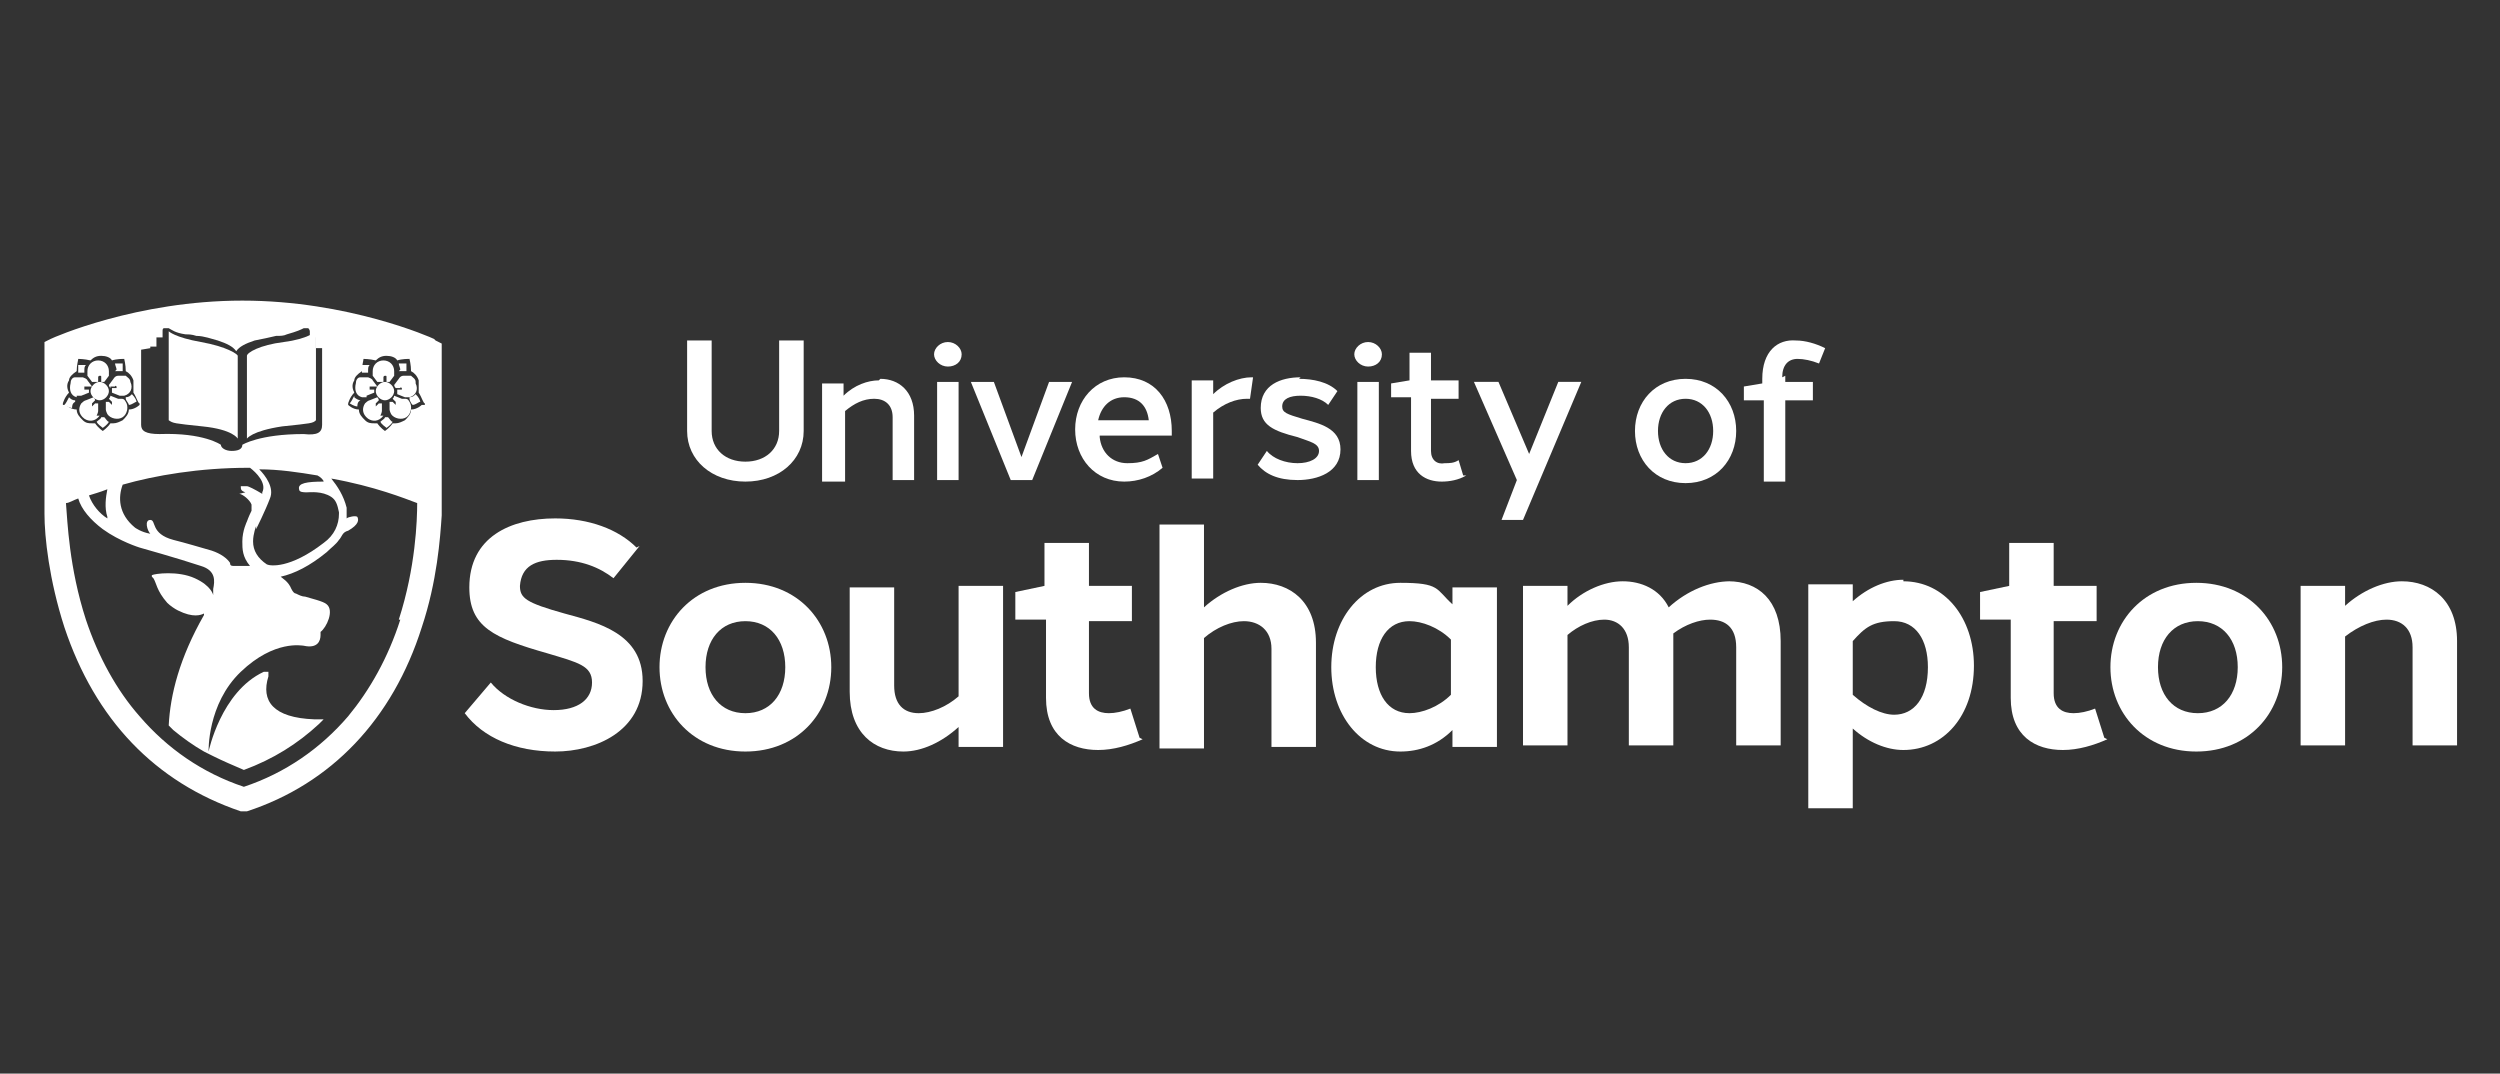
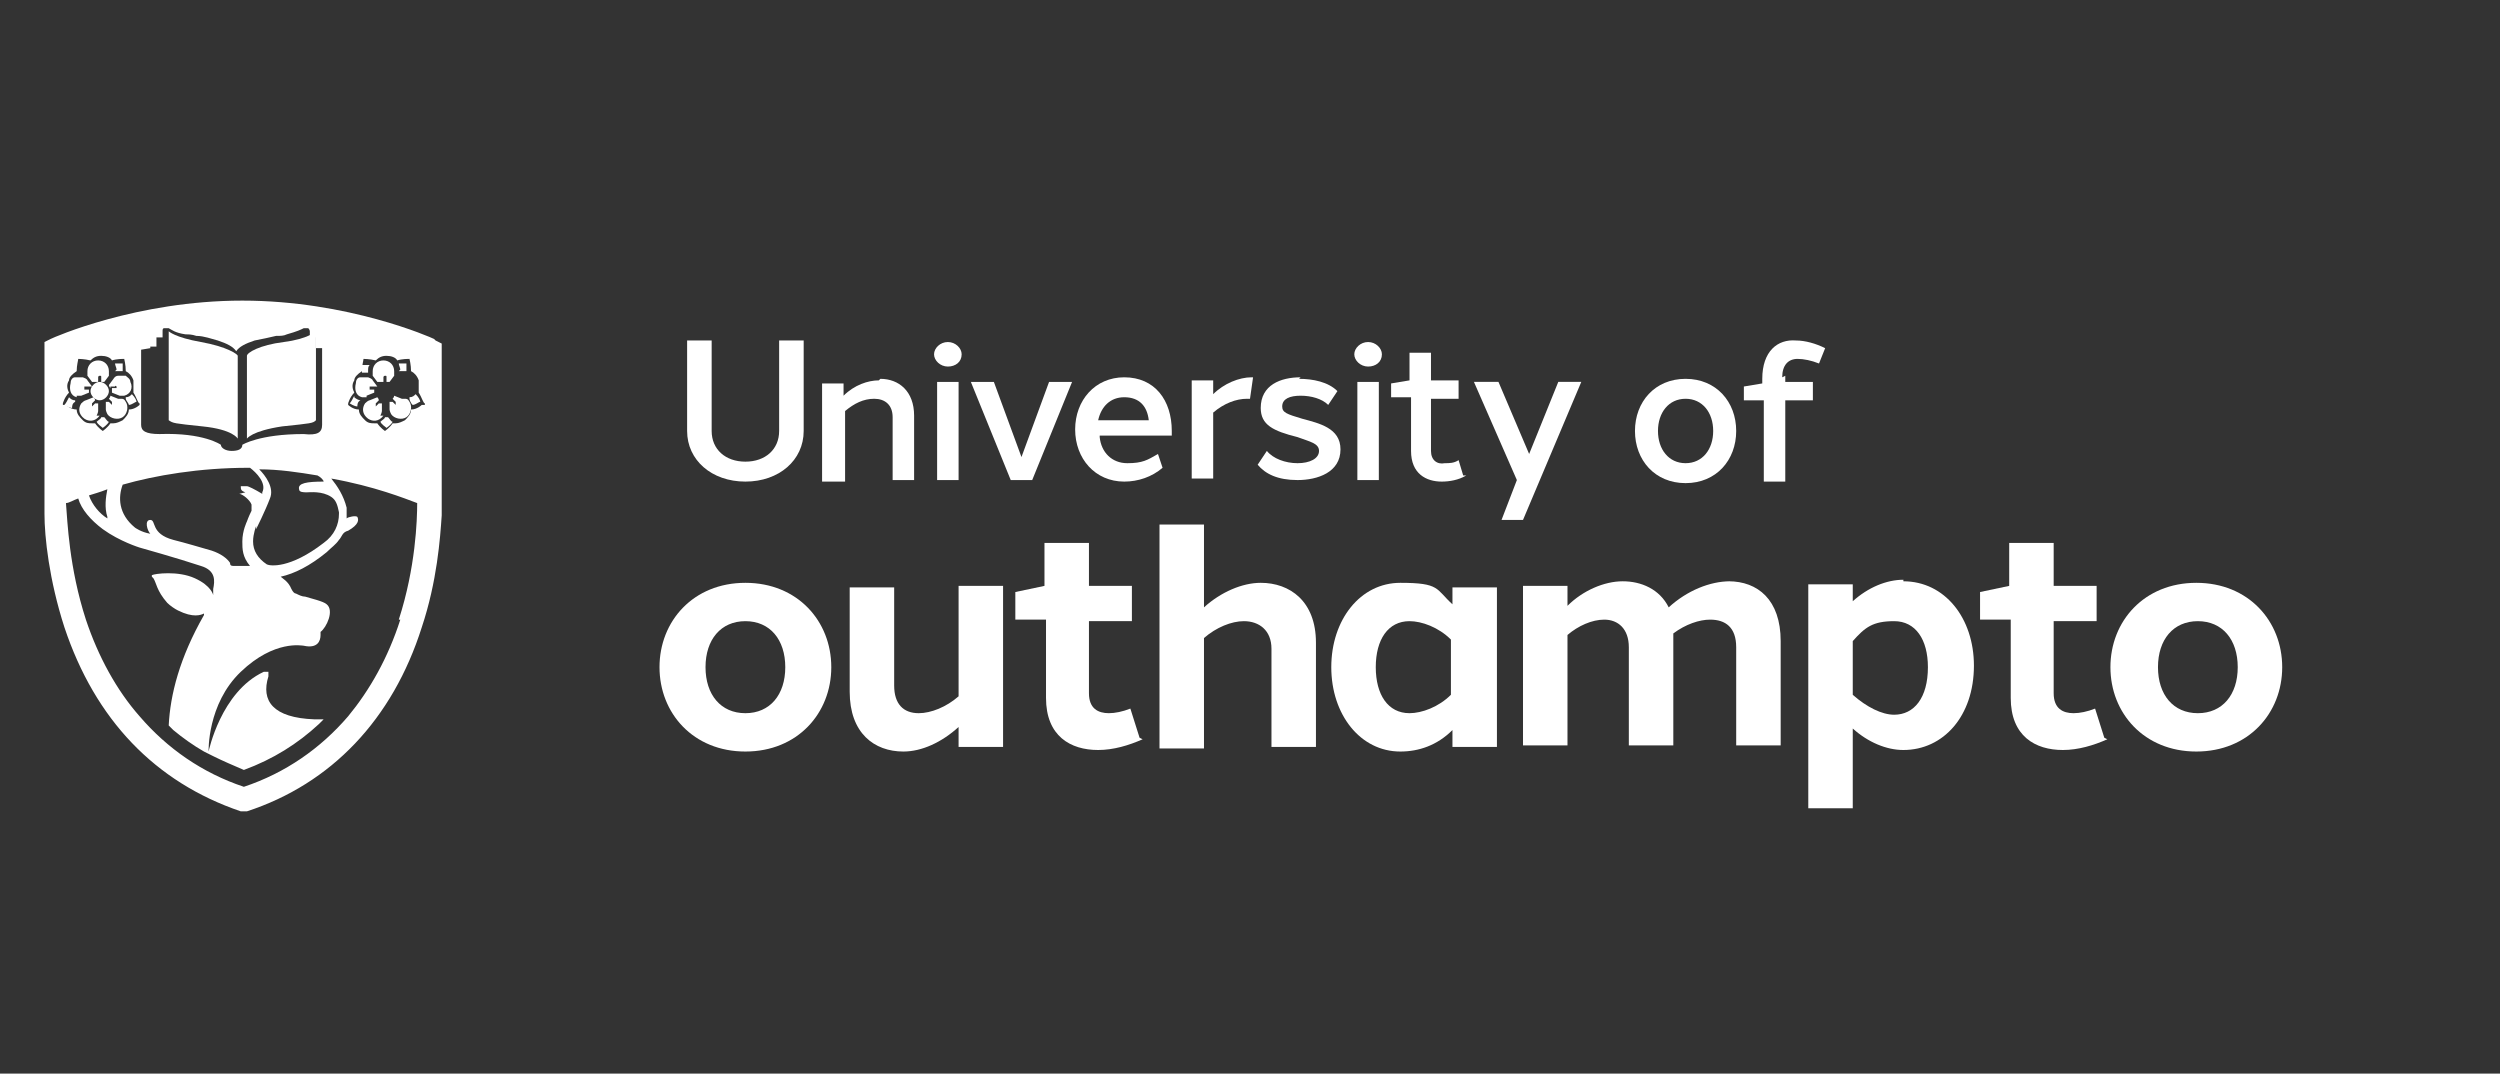
<svg xmlns="http://www.w3.org/2000/svg" id="Artwork" version="1.1" width="163px" height="70" viewBox="0 0 163 70">
  <rect x="0" y="0" width="163" height="70" fill="#333333" stroke="none" />
  <defs>
    <style> .cls-1 { fill: #fff; stroke-width: 0px; } </style>
  </defs>
  <g>
    <path class="cls-1" d="M52.4,28.1c0,1.9-1.6,3.3-3.8,3.3s-3.8-1.4-3.8-3.3v-5.9h1.6v5.9c0,1.2.9,2,2.2,2s2.2-.8,2.2-2v-5.9h1.6v5.9Z" />
    <path class="cls-1" d="M57.4,24.7c1.2,0,2.2.8,2.2,2.4v4.2h-1.4v-4.1c0-.8-.5-1.2-1.2-1.2s-1.3.3-1.9.8v4.6h-1.5v-6.4h1.4v.8c.7-.7,1.6-1,2.3-1h0Z" />
    <path class="cls-1" d="M62.7,23.1c0,.5-.4.8-.9.8s-.9-.4-.9-.8.4-.8.9-.8.9.4.9.8ZM61.1,31.3v-6.4h1.4v6.4h-1.4Z" />
    <path class="cls-1" d="M67.4,31.3h-1.5l-2.6-6.4h1.5l1.8,4.9,1.8-4.9h1.5l-2.6,6.4Z" />
    <path class="cls-1" d="M76.4,28.1c0,0,0,.2,0,.3h-4.7s0,0,0,.1c.1,1,.8,1.7,1.8,1.7s1.3-.2,2-.6l.3.9c-.7.6-1.6.9-2.5.9-1.9,0-3.2-1.5-3.2-3.4s1.3-3.4,3.2-3.4c2,0,3.1,1.5,3.1,3.5ZM71.7,27.4h3.2c-.1-.9-.6-1.5-1.6-1.5-.9,0-1.5.6-1.7,1.5Z" />
    <path class="cls-1" d="M81.7,24.6l-.2,1.4c0,0-.1,0-.2,0-.7,0-1.5.3-2.2.9v4.3h-1.4v-6.4h1.4v.9c.7-.7,1.7-1.1,2.5-1.1,0,0,.1,0,.2,0Z" />
    <path class="cls-1" d="M84.7,24.7c.9,0,1.9.2,2.5.8l-.6.9c-.4-.4-1.1-.6-1.8-.6-.7,0-1.2.2-1.2.7,0,.4.3.5,1.3.8,1.1.3,2.5.6,2.5,2,0,1.5-1.5,2-2.8,2s-2.1-.4-2.6-1l.6-.9c.4.5,1.2.8,2,.8.8,0,1.4-.3,1.4-.8,0-.5-.6-.6-1.4-.9-1.6-.4-2.4-.8-2.4-1.9,0-1.5,1.3-2,2.6-2h0Z" />
    <path class="cls-1" d="M90.1,23.1c0,.5-.4.8-.9.8s-.9-.4-.9-.8.4-.8.9-.8.9.4.9.8ZM88.5,31.3v-6.4h1.4v6.4h-1.4Z" />
    <path class="cls-1" d="M95.6,31c-.5.3-1.1.4-1.6.4-1,0-2-.5-2-2v-3.5h-1.3v-.9l1.2-.2h0v-1.8h1.4v1.8h1.8v1.2h-1.8v3.4c0,.6.4.9.9.8.3,0,.6,0,.9-.2l.3,1Z" />
    <path class="cls-1" d="M99.2,33.9h-1.3s1-2.6,1-2.6l-2.8-6.4h1.6l2,4.7,1.9-4.7h1.5l-3.8,9Z" />
    <path class="cls-1" d="M113.2,28.1c0,1.9-1.3,3.4-3.3,3.4s-3.3-1.5-3.3-3.4,1.3-3.4,3.3-3.4c2,0,3.3,1.5,3.3,3.4ZM108.1,28.1c0,1.2.7,2.1,1.8,2.1s1.8-.9,1.8-2.1-.7-2.1-1.8-2.1-1.8.9-1.8,2.1Z" />
    <path class="cls-1" d="M116.4,24.5v.4h1.8v1.2h-1.8v5.3h-1.4v-5.3h-1.3v-.9l1.2-.2h0v-.3c0-1.8,1-2.6,2.2-2.5.6,0,1.3.2,1.9.5l-.4,1c-.5-.2-1-.3-1.4-.3-.6,0-1,.4-1,1.2Z" />
  </g>
  <g>
-     <path class="cls-1" d="M41.7,35.6l-1.7,2.1c-.9-.7-2.1-1.2-3.7-1.2-1.4,0-2.3.4-2.4,1.7,0,.8.4,1.1,2.9,1.8,2.2.6,5.1,1.3,5.1,4.4,0,3.3-3.1,4.6-5.7,4.6s-4.7-.9-5.9-2.5l1.7-2c.9,1.1,2.6,1.8,4.1,1.8,1.6,0,2.5-.7,2.5-1.8,0-1.1-.9-1.3-2.9-1.9-3.5-1-5.1-1.7-5.1-4.3,0-3.3,2.7-4.5,5.6-4.5,2.2,0,4.1.7,5.3,1.9Z" />
    <path class="cls-1" d="M54.2,43.5c0,3-2.2,5.5-5.6,5.5s-5.6-2.5-5.6-5.5,2.2-5.5,5.6-5.5c3.4,0,5.6,2.5,5.6,5.5ZM46,43.5c0,1.8,1,3,2.6,3s2.6-1.2,2.6-3-1-3-2.6-3-2.6,1.2-2.6,3Z" />
    <path class="cls-1" d="M65.4,48.7h-2.9v-1.3c-1.1,1-2.4,1.6-3.6,1.6-1.9,0-3.5-1.2-3.5-3.9v-6.8h2.9v6.4c0,1.2.6,1.8,1.6,1.8.8,0,1.8-.4,2.6-1.1v-7.2h2.9v10.4h0Z" />
    <path class="cls-1" d="M74.5,48.2c-.9.4-1.9.7-2.9.7-1.8,0-3.4-.9-3.4-3.4v-5.1h-2v-1.8l1.9-.4h0v-2.8h2.9v2.8h2.8v2.3h-2.8v4.7c0,1,.6,1.3,1.3,1.3.4,0,.9-.1,1.4-.3l.6,1.9Z" />
    <path class="cls-1" d="M82.2,38c1.9,0,3.6,1.2,3.6,3.9v6.8h-2.9v-6.4c0-1.2-.8-1.8-1.8-1.8-.8,0-1.8.4-2.6,1.1v7.2h-2.9v-14.6h2.9v5.4c1.1-1,2.5-1.6,3.7-1.6h0Z" />
    <path class="cls-1" d="M97.6,48.7h-2.9v-1.1c-1,1-2.2,1.4-3.4,1.4-2.6,0-4.5-2.4-4.5-5.5s1.9-5.5,4.5-5.5,2.3.4,3.4,1.4v-1.1h2.9v10.4ZM94.6,45.3v-3.6c-.8-.8-1.9-1.2-2.7-1.2-1.4,0-2.2,1.2-2.2,3s.8,3,2.2,3c.8,0,1.9-.4,2.7-1.2Z" />
    <path class="cls-1" d="M112.7,37.9c1.9,0,3.4,1.2,3.4,3.9v6.8h-2.9v-6.4c0-1.3-.7-1.8-1.7-1.8-.7,0-1.6.3-2.4.9,0,.2,0,.3,0,.5v6.8h-2.9v-6.4c0-1.2-.7-1.8-1.6-1.8-.8,0-1.7.4-2.4,1v7.2h-2.9v-10.4h2.9v1.3c1-1,2.4-1.6,3.6-1.6s2.4.5,3,1.7c1.2-1.1,2.7-1.7,4-1.7h0Z" />
    <path class="cls-1" d="M124.1,37.9c2.7,0,4.6,2.4,4.6,5.5,0,3.3-2,5.5-4.6,5.5-1.1,0-2.3-.5-3.3-1.4v5.2h-2.9v-14.6h2.9v1.1c1-.9,2.2-1.4,3.3-1.4h0ZM125.7,43.5c0-1.8-.8-3-2.2-3s-1.9.4-2.7,1.3v3.5c.9.8,1.9,1.3,2.7,1.3,1.3,0,2.2-1.1,2.2-3.1Z" />
    <path class="cls-1" d="M137.4,48.2c-.9.4-1.9.7-2.9.7-1.8,0-3.4-.9-3.4-3.4v-5.1h-2v-1.8l1.9-.4h0v-2.8h2.9v2.8h2.8v2.3h-2.8v4.7c0,1,.6,1.3,1.3,1.3.4,0,.9-.1,1.4-.3l.6,1.9Z" />
    <path class="cls-1" d="M148.8,43.5c0,3-2.2,5.5-5.6,5.5s-5.6-2.5-5.6-5.5,2.2-5.5,5.6-5.5c3.4,0,5.6,2.5,5.6,5.5ZM140.7,43.5c0,1.8,1,3,2.6,3s2.6-1.2,2.6-3-1-3-2.6-3-2.6,1.2-2.6,3Z" />
-     <path class="cls-1" d="M156.6,37.9c1.9,0,3.6,1.2,3.6,3.9v6.8h-2.9v-6.4c0-1.2-.7-1.8-1.7-1.8-.8,0-1.8.4-2.7,1.1v7.1h-2.9v-10.4h2.9v1.3c1.1-1,2.5-1.6,3.7-1.6h0Z" />
  </g>
  <g>
-     <path class="cls-1" d="M5.5,24.2s0,0,0,0c0,0,0,0,0,0,0-.2,0-.3.1-.4-.2,0-.4,0-.5,0,0,.1,0,.3,0,.5.1,0,.3,0,.4,0Z" />
    <path class="cls-1" d="M6.2,24.9c0,0,.1,0,.2,0v-.3c0,0,0-.1.1-.1s.1,0,.1.1v.3c0,0,.1,0,.2,0l.3-.4s0-.1,0-.3c0-.4-.3-.7-.7-.7s-.7.3-.7.7,0,.3,0,.3l.3.4Z" />
    <path class="cls-1" d="M5,25.8c.2,0,.3,0,.3,0l.5-.2s0,0,0-.1,0,0,0-.1h-.3c0-.1,0-.2,0-.2s0,0,.1,0h.3s0,0,.1,0l-.3-.4s0-.1-.3-.2c0,0-.1,0-.2,0-.1,0-.2,0-.3,0-.2,0-.3.2-.3.4-.1.4,0,.8.4.9Z" />
    <path class="cls-1" d="M7.5,24.2s0,0,0,0c.1,0,.3,0,.5,0,0-.2,0-.4,0-.5-.1,0-.3,0-.5,0,0,.1.1.3.1.4,0,0,0,0,0,0Z" />
    <path class="cls-1" d="M7.2,25.2h.3c0-.1.1,0,.1,0s0,.1,0,.1h-.3c0,.1,0,.2,0,.2s0,0,0,.1l.5.2s.1,0,.3,0c.4-.1.6-.5.4-.9,0-.2-.2-.3-.3-.4-.2,0-.4,0-.5,0-.2,0-.3.2-.3.2l-.3.4c0,0,0,.1.1.2Z" />
    <path class="cls-1" d="M8.2,26s0,0,0,0c0,0,0,0,0,0,0,.1.2.3.2.4.2,0,.4-.2.5-.2,0-.1-.1-.3-.3-.5-.1.1-.2.2-.4.2Z" />
    <path class="cls-1" d="M6.3,27.1c.1-.2.1-.3.1-.3v-.5c0,0-.1,0-.2,0l-.2.2s0,0,0,0,0,0,0,0c0,0,0-.1,0-.2l.2-.2c0,0,0-.1-.1-.2l-.5.2s-.1,0-.3.2c-.2.3-.2.7.2,1,.3.2.7.2,1-.2Z" />
    <path class="cls-1" d="M18.4,27.8c1.9-.2,2-.2,2.2-.4v-5.8s-.5.5-2.1.7-2.4.7-2.4.9v5.4s.3-.5,2.3-.8Z" />
    <path class="cls-1" d="M15.5,28.6v-5.4c0-.1-.7-.6-2.4-.9s-2.1-.7-2.1-.7v5.8c.3.2.3.2,2.2.4,2,.2,2.3.8,2.3.8Z" />
    <path class="cls-1" d="M6.5,26.1c.3,0,.6-.3.6-.6s-.3-.6-.6-.6-.6.3-.6.6.3.6.6.6Z" />
    <path class="cls-1" d="M7.7,26h0l-.5-.2c0,0,0,.1-.1.2l.2.2c0,0,0,.1,0,.2,0,0,0,0,0,0,0,0,0,0,0,0l-.2-.2c0,0-.1,0-.2,0v.5s0,.1.1.3c.2.3.7.4,1,.2.3-.2.4-.7.2-1-.1-.2-.2-.2-.3-.2Z" />
    <path class="cls-1" d="M6.6,27.2s0,0,0,0c0,0,0,0,0,0,0,.1-.2.2-.3.3.1.2.3.3.4.4,0,0,.3-.2.4-.4-.1,0-.2-.2-.3-.3Z" />
    <path class="cls-1" d="M4.9,26.1s0,0,0,0c0,0,0,0,0,0-.2,0-.3-.1-.4-.2-.1.2-.2.4-.3.5,0,0,.3.2.5.2,0-.1,0-.3.2-.4Z" />
    <path class="cls-1" d="M25.1,27.2s0,0,0,0c0,0,0,0,0,0,0,.1-.2.2-.3.3.1.2.3.3.4.4,0,0,.3-.2.4-.4-.1,0-.2-.2-.3-.3Z" />
    <path class="cls-1" d="M24.8,27.1c.1-.2.1-.3.1-.3v-.5c0,0-.1,0-.2,0l-.2.2s0,0,0,0,0,0,0,0c0,0,0-.1,0-.2l.2-.2c0,0,0-.1-.1-.2l-.5.2s-.1,0-.3.2c-.2.3-.2.7.2,1,.3.2.7.2,1-.2Z" />
    <path class="cls-1" d="M26.2,26h0l-.5-.2c0,0,0,.1-.1.2l.2.2c0,0,0,.1,0,.2,0,0,0,0,0,0,0,0,0,0,0,0l-.2-.2c0,0-.1,0-.2,0v.5s0,.1.1.3c.2.3.7.4,1,.2s.4-.7.2-1c-.1-.2-.2-.2-.3-.2Z" />
-     <path class="cls-1" d="M27.1,24.9c0-.2-.2-.3-.3-.4-.2,0-.4,0-.5,0-.2,0-.3.2-.3.2l-.3.4c0,0,0,.1.1.2h.3c0-.1.1,0,.1,0,0,0,0,.1,0,.1h-.3c0,.1,0,.2,0,.2s0,0,0,.1l.5.2s.1,0,.3,0c.4-.1.6-.5.4-.9Z" />
    <path class="cls-1" d="M26.7,26s0,0,0,0c0,0,0,0,0,0,0,.1.1.3.2.4.2,0,.4-.2.5-.2,0-.1-.1-.3-.3-.5-.1.1-.2.2-.4.2Z" />
    <path class="cls-1" d="M23.9,25.8l.5-.2s0,0,0-.1,0,0,0-.1h-.3c0-.1,0-.2,0-.2s0,0,.1,0h.3s0,0,.1,0l-.3-.4s0-.1-.3-.2c0,0-.1,0-.2,0-.1,0-.2,0-.3,0-.2,0-.3.2-.3.4-.1.4,0,.8.4.9.2,0,.3,0,.3,0Z" />
    <path class="cls-1" d="M28.3,22.1c-.2-.1-5.6-2.5-12.5-2.5s-12.3,2.4-12.5,2.5l-.4.2v11.2h0c0,1.5.3,4.3,1.3,7.4,2,6,5.9,10.1,11.5,12,0,0,.2,0,.2,0s.2,0,.2,0c5.5-1.8,9.5-6,11.4-12,1-3,1.2-5.8,1.3-7.3h0v-11.2l-.4-.2ZM9.8,22.7s0,0,0-.1c0,0,0,0,.1,0h.3s0-.5,0-.5c0,0,0,0,0-.1,0,0,0,0,.1,0h.3c0,0,0-.4,0-.4,0-.1,0-.2.1-.2,0,0,0,0,.1,0s.1,0,.1,0,0,0,.1,0c.2.1.4.3,1.1.4.2,0,.4,0,.7.1.5,0,1,.2,1.4.3.6.2,1,.4,1.2.7,0,0,0,.1,0,.2,0,0,0-.1,0-.2.2-.3.6-.5,1.2-.7.5-.1,1-.2,1.4-.3.3,0,.5,0,.7-.1.7-.2.9-.3,1.1-.4,0,0,0,0,.1,0s0,0,.1,0,0,0,.1,0c0,0,.1.1.1.2v.4h.3c0,0,0,0,.1,0,0,0,0,0,0,.1v.6h.3c0,0,0,0,.1,0,0,0,0,0,0,.1v4.9c0,.5-.3.7-1.2.6-2.9,0-4,.7-4,.7,0,.3-.3.4-.7.4s-.7-.2-.7-.4c0,0-1.1-.8-4-.7-.9,0-1.2-.2-1.2-.6,0-.5,0-4.9,0-4.9ZM15.6,32.2c.2,0,.7.4.8.7,0,.1,0,.3,0,.4-.2.4-.3.7-.3.7,0,0-.3.6-.3,1.3,0,.5,0,1,.5,1.6,0,0,0,0,0,0-.4,0-.8,0-1,0-.2,0-.3,0-.3-.2-.2-.3-.6-.6-1.2-.8-.7-.2-1.7-.5-2.5-.7h0c-1.5-.4-1.1-1.3-1.5-1.3s-.2.7,0,.9c-.6-.1-1-.4-1-.4-1.1-.9-1.1-2-.8-2.8,2.1-.6,5-1.1,8.2-1.1s0,0,.1,0c.4.3,1.1,1,.8,1.6,0,0,0,0,0,.1-.5-.3-.9-.5-1-.5-.2,0-.4,0-.4,0,0,.2,0,.3.3.4ZM16.7,34.5h0c0,0,.6-1.2.9-2,.3-.7-.3-1.5-.7-1.9,1.3,0,2.6.2,3.8.4.2.1.4.3.4.4-1.1,0-1.7.1-1.6.5,0,.2.3.2.5.2.2,0,1-.1,1.6.3.3.2.4.5.5,1,0,0,0,0,0,0,0,0,0,0,0,.1,0,.7-.3,1.4-1,1.9-2.2,1.7-3.5,1.5-3.7,1.4-.6-.4-.9-.9-.9-1.5,0-.5.2-1,.2-1ZM4.1,26.4h0s0-.1,0-.1c0,0,.1-.4.4-.7-.1-.2-.2-.5,0-.8,0-.2.2-.4.5-.6,0,0,0,0,0,0,0-.4.1-.7.1-.8h0c0,0,0,0,0,0,0,0,.4,0,.8.1.2-.2.4-.3.7-.3s.6.1.7.3c.3-.1.7-.1.8-.1h0s0,0,0,0c0,0,.1.4.1.8,0,0,0,0,0,0,.2.1.4.3.5.6,0,.3,0,.6,0,.8.2.3.3.7.4.7h0c0,0,0,.1,0,.1,0,0-.3.3-.7.3,0,.3-.2.5-.4.7-.2.1-.4.2-.6.2s-.2,0-.2,0c-.2.3-.5.5-.5.5h0s0,0,0,0c0,0-.3-.2-.5-.5,0,0-.1,0-.2,0-.2,0-.4,0-.6-.2-.2-.2-.4-.4-.4-.7-.4,0-.7-.3-.7-.3ZM7,33.8c-.5-.3-1-.9-1.2-1.5.3-.1.7-.2,1.2-.4h0c-.1.5-.2,1.2,0,1.8ZM26.1,40.4c-.8,2.5-2,4.6-3.4,6.3-1.8,2.1-4.1,3.7-6.8,4.6-2.7-.9-5-2.5-6.8-4.6-1.5-1.7-2.7-3.9-3.5-6.3-1.1-3.4-1.2-6.4-1.3-7.6.2,0,.5-.2.8-.3.2.7.8,1.4,1.6,2,1.1.8,2.4,1.2,2.4,1.2,0,0,2.5.7,4,1.2,1,.3.9,1,.8,1.5,0,0,0,0,0,0,0,0,0,.1,0,.2,0,0,0,0,0,0,0,0,0,.1,0,.2,0,0-.1-.6-1.2-1.1s-2.6-.3-2.8-.2c0,0,0,0,0,.1,0,0,0,0,.1.1.2.3.2.8.9,1.6.2.2.5.4.7.5,1,.5,1.5.3,1.7.2,0,0,0,0,0,.1-1.6,2.8-2.2,5.2-2.3,7.2l.3.3c.6.5,1.3,1,2,1.4h0s.6.3.6.3c.6.3,1.3.6,2,.9,1.9-.7,3.5-1.7,4.9-3,0,0,.2-.2.3-.3-.2,0-.4,0-.6,0-2.7-.1-3.5-1.2-3-2.8,0,0,0-.2,0-.3,0,0-.2,0-.3,0-2.8,1.3-3.6,5.2-3.6,5.2,0,0-.1-3.1,2.1-5.2s4-1.7,4.1-1.7c.9.2,1.1-.3,1.1-.7,0,0,0-.1,0-.2.4-.3.9-1.4.4-1.8-.2-.2-1.1-.4-1.4-.5-.2,0-.4-.1-.6-.2-.1,0-.2-.1-.3-.3-.2-.5-.6-.7-.7-.8.9-.2,1.9-.7,3-1.6.3-.3.6-.5.8-.8.2-.2.2-.5.6-.6.7-.4.7-.7.6-.9-.1-.1-.6,0-.7.1,0-.2,0-.4,0-.7,0,0,0,0,0,0,0,0,0,0,0,0,0,0,0,0,0,0,0,0,0,0,0,0-.2-.8-.6-1.4-1-1.9,2.8.5,4.8,1.3,5.6,1.6,0,1.1-.1,4.2-1.2,7.6ZM27.5,26.4s-.3.3-.7.3c0,.3-.2.5-.4.7-.2.1-.4.2-.6.2s-.2,0-.2,0c-.2.3-.5.5-.5.5h0s0,0,0,0c0,0-.3-.2-.5-.5,0,0-.1,0-.2,0-.2,0-.4,0-.6-.2-.2-.2-.4-.4-.4-.7-.4,0-.7-.3-.7-.3h0s0-.1,0-.1c0,0,.1-.4.4-.7-.1-.2-.2-.5,0-.8,0-.2.2-.4.5-.6,0,0,0,0,0,0,0-.4.1-.7.1-.8h0c0,0,0,0,0,0,0,0,.4,0,.8.1.2-.2.4-.3.7-.3s.6.1.7.3c.3-.1.7-.1.8-.1h0s0,0,0,0c0,0,.1.4.1.8,0,0,0,0,0,0,.2.1.4.3.5.6,0,.3,0,.6,0,.8.2.3.3.7.4.7h0c0,0,0,.1,0,.1Z" />
    <path class="cls-1" d="M26,24.2s0,0,0,0c.1,0,.3,0,.5,0,0-.2,0-.4,0-.5-.1,0-.3,0-.5,0,0,.1.1.3.1.4,0,0,0,0,0,0Z" />
    <path class="cls-1" d="M24.8,24.9c0,0,.1,0,.2,0v-.3c0,0,0-.1.1-.1s.1,0,.1.1v.3c0,0,.1,0,.2,0l.3-.4s0-.1,0-.3c0-.4-.3-.7-.7-.7s-.7.3-.7.7,0,.3,0,.3l.3.4Z" />
    <path class="cls-1" d="M23.1,25.8c-.1.2-.2.4-.3.5,0,0,.3.2.5.2,0-.1,0-.3.2-.4,0,0,0,0,0,0,0,0,0,0,0,0-.1,0-.3-.1-.4-.2Z" />
-     <path class="cls-1" d="M24.5,25.5c0,.3.3.6.6.6s.6-.3.6-.6-.3-.6-.6-.6-.6.3-.6.6Z" />
    <path class="cls-1" d="M24,24.2s0,0,0,0c0,0,0,0,0,0,0-.2,0-.3.1-.4-.2,0-.4,0-.5,0,0,.1,0,.3,0,.5.1,0,.3,0,.4,0Z" />
  </g>
</svg>